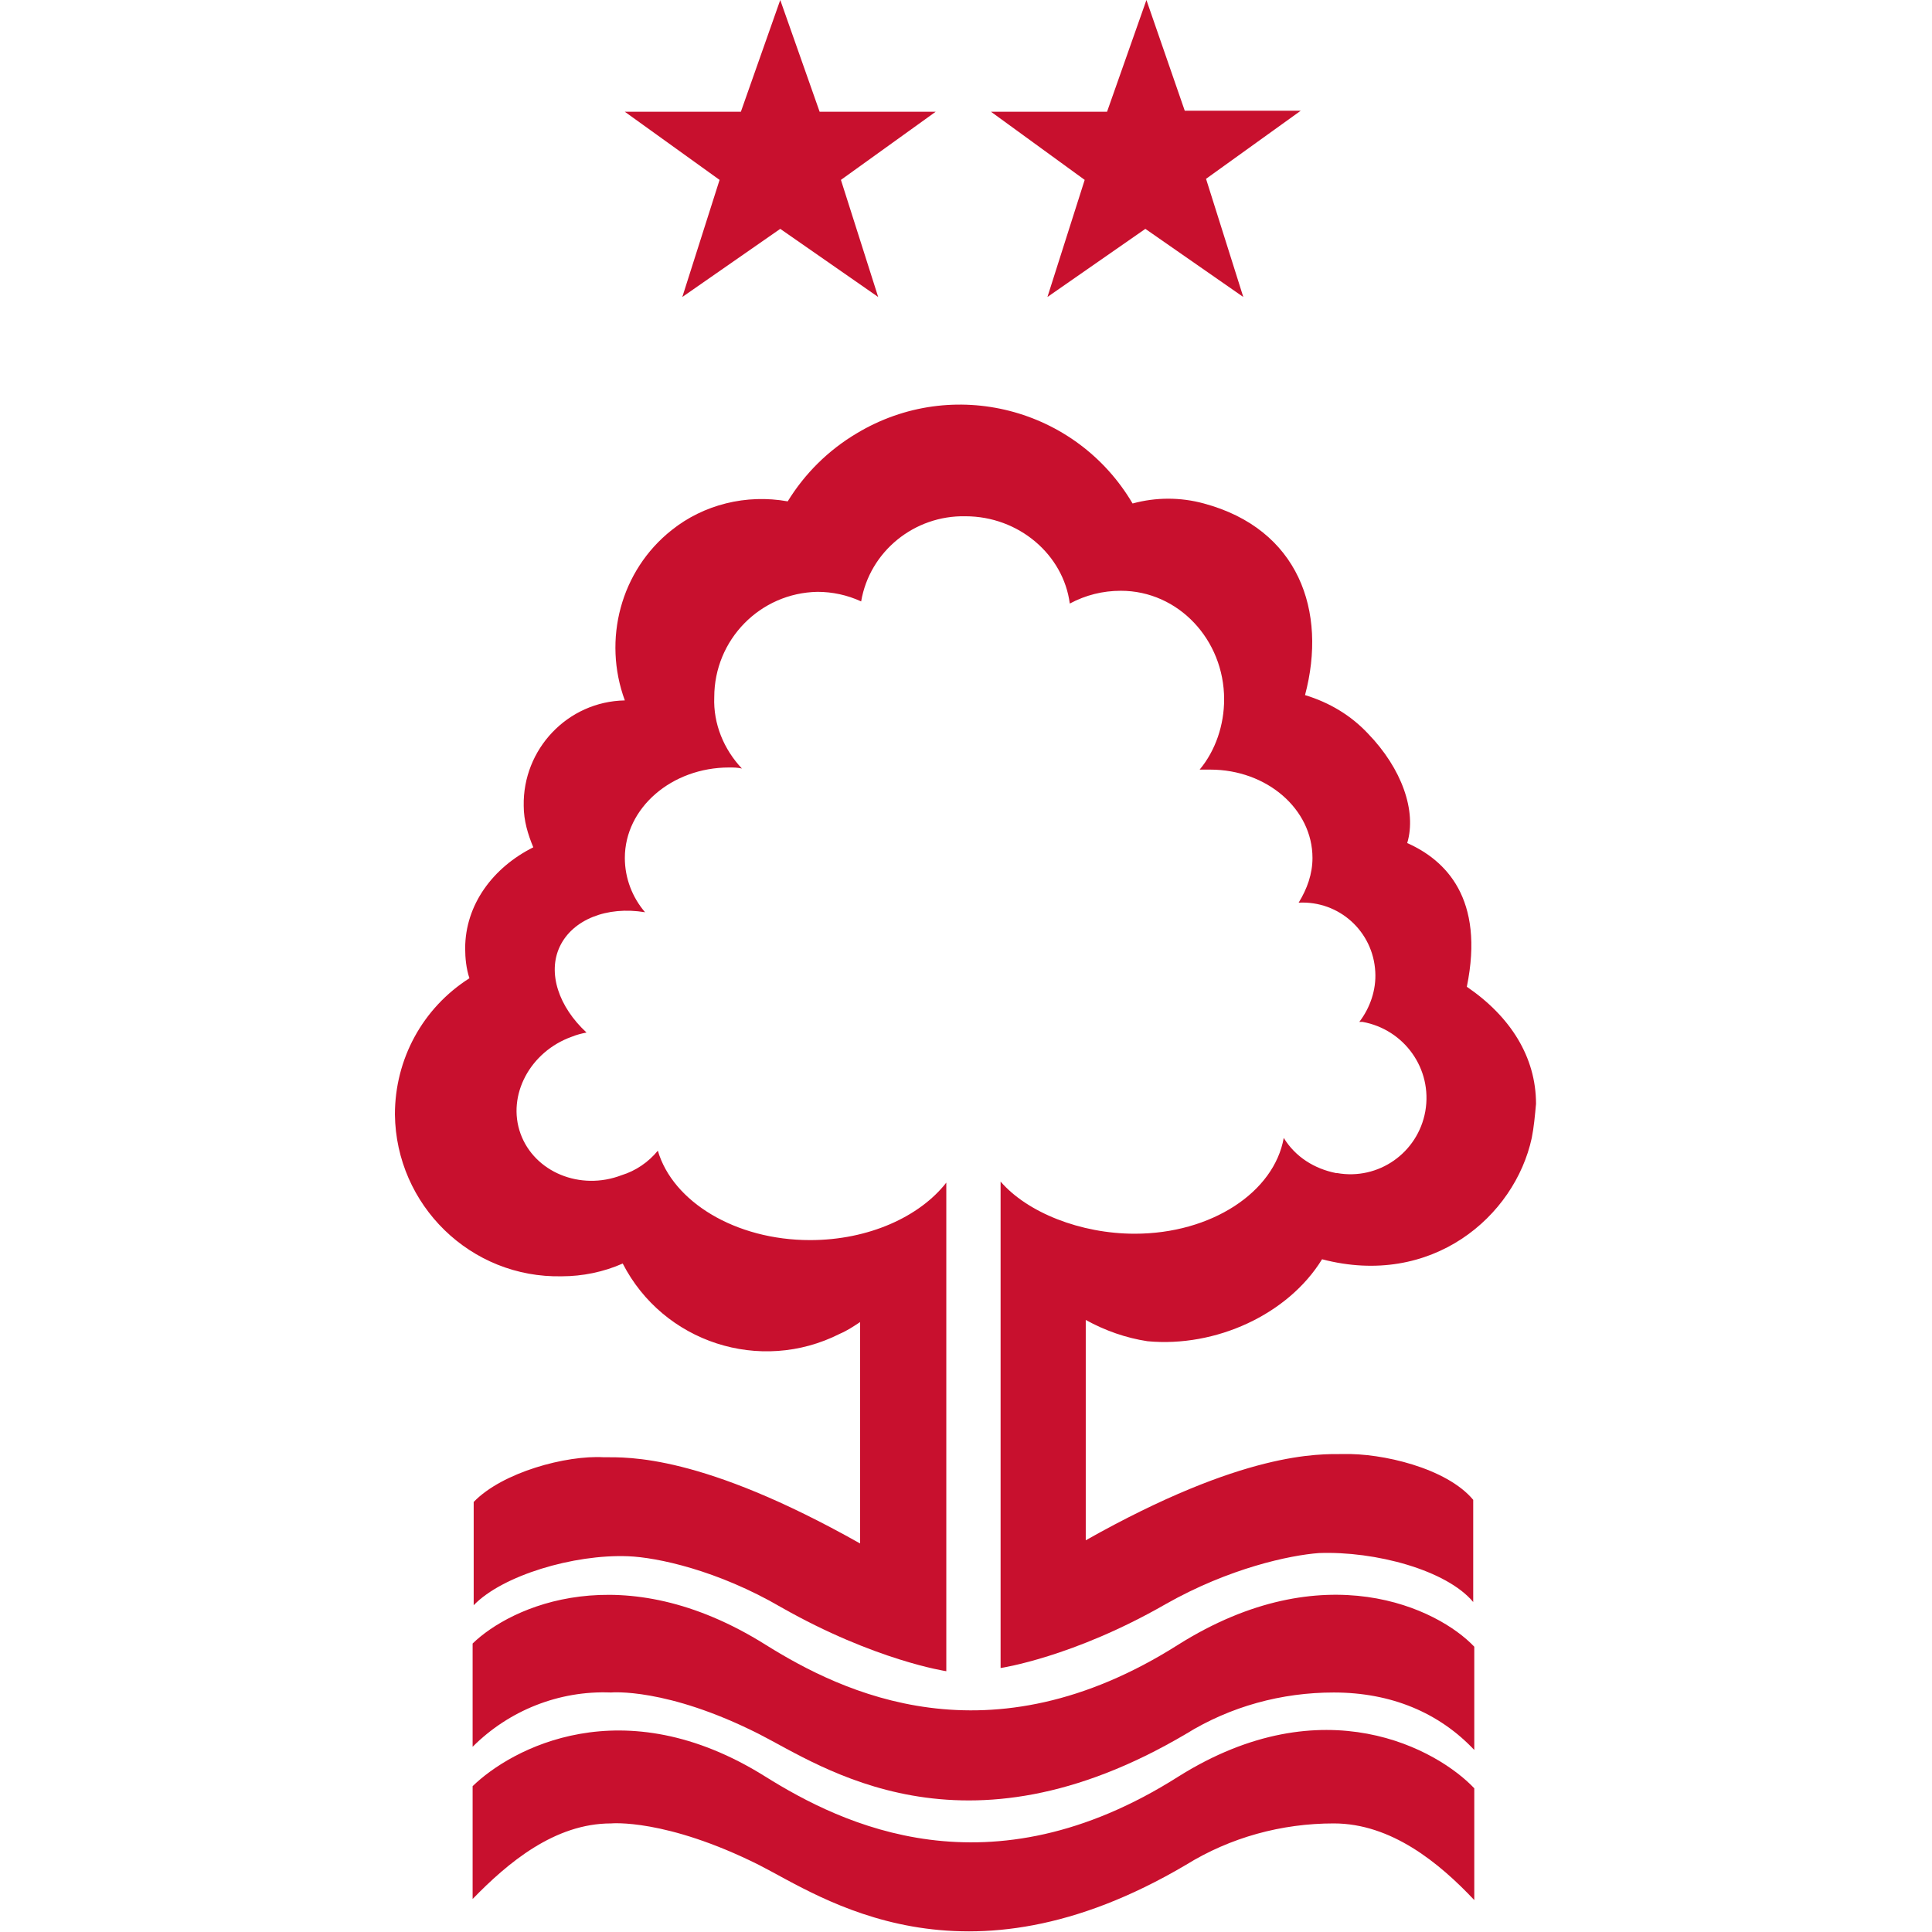
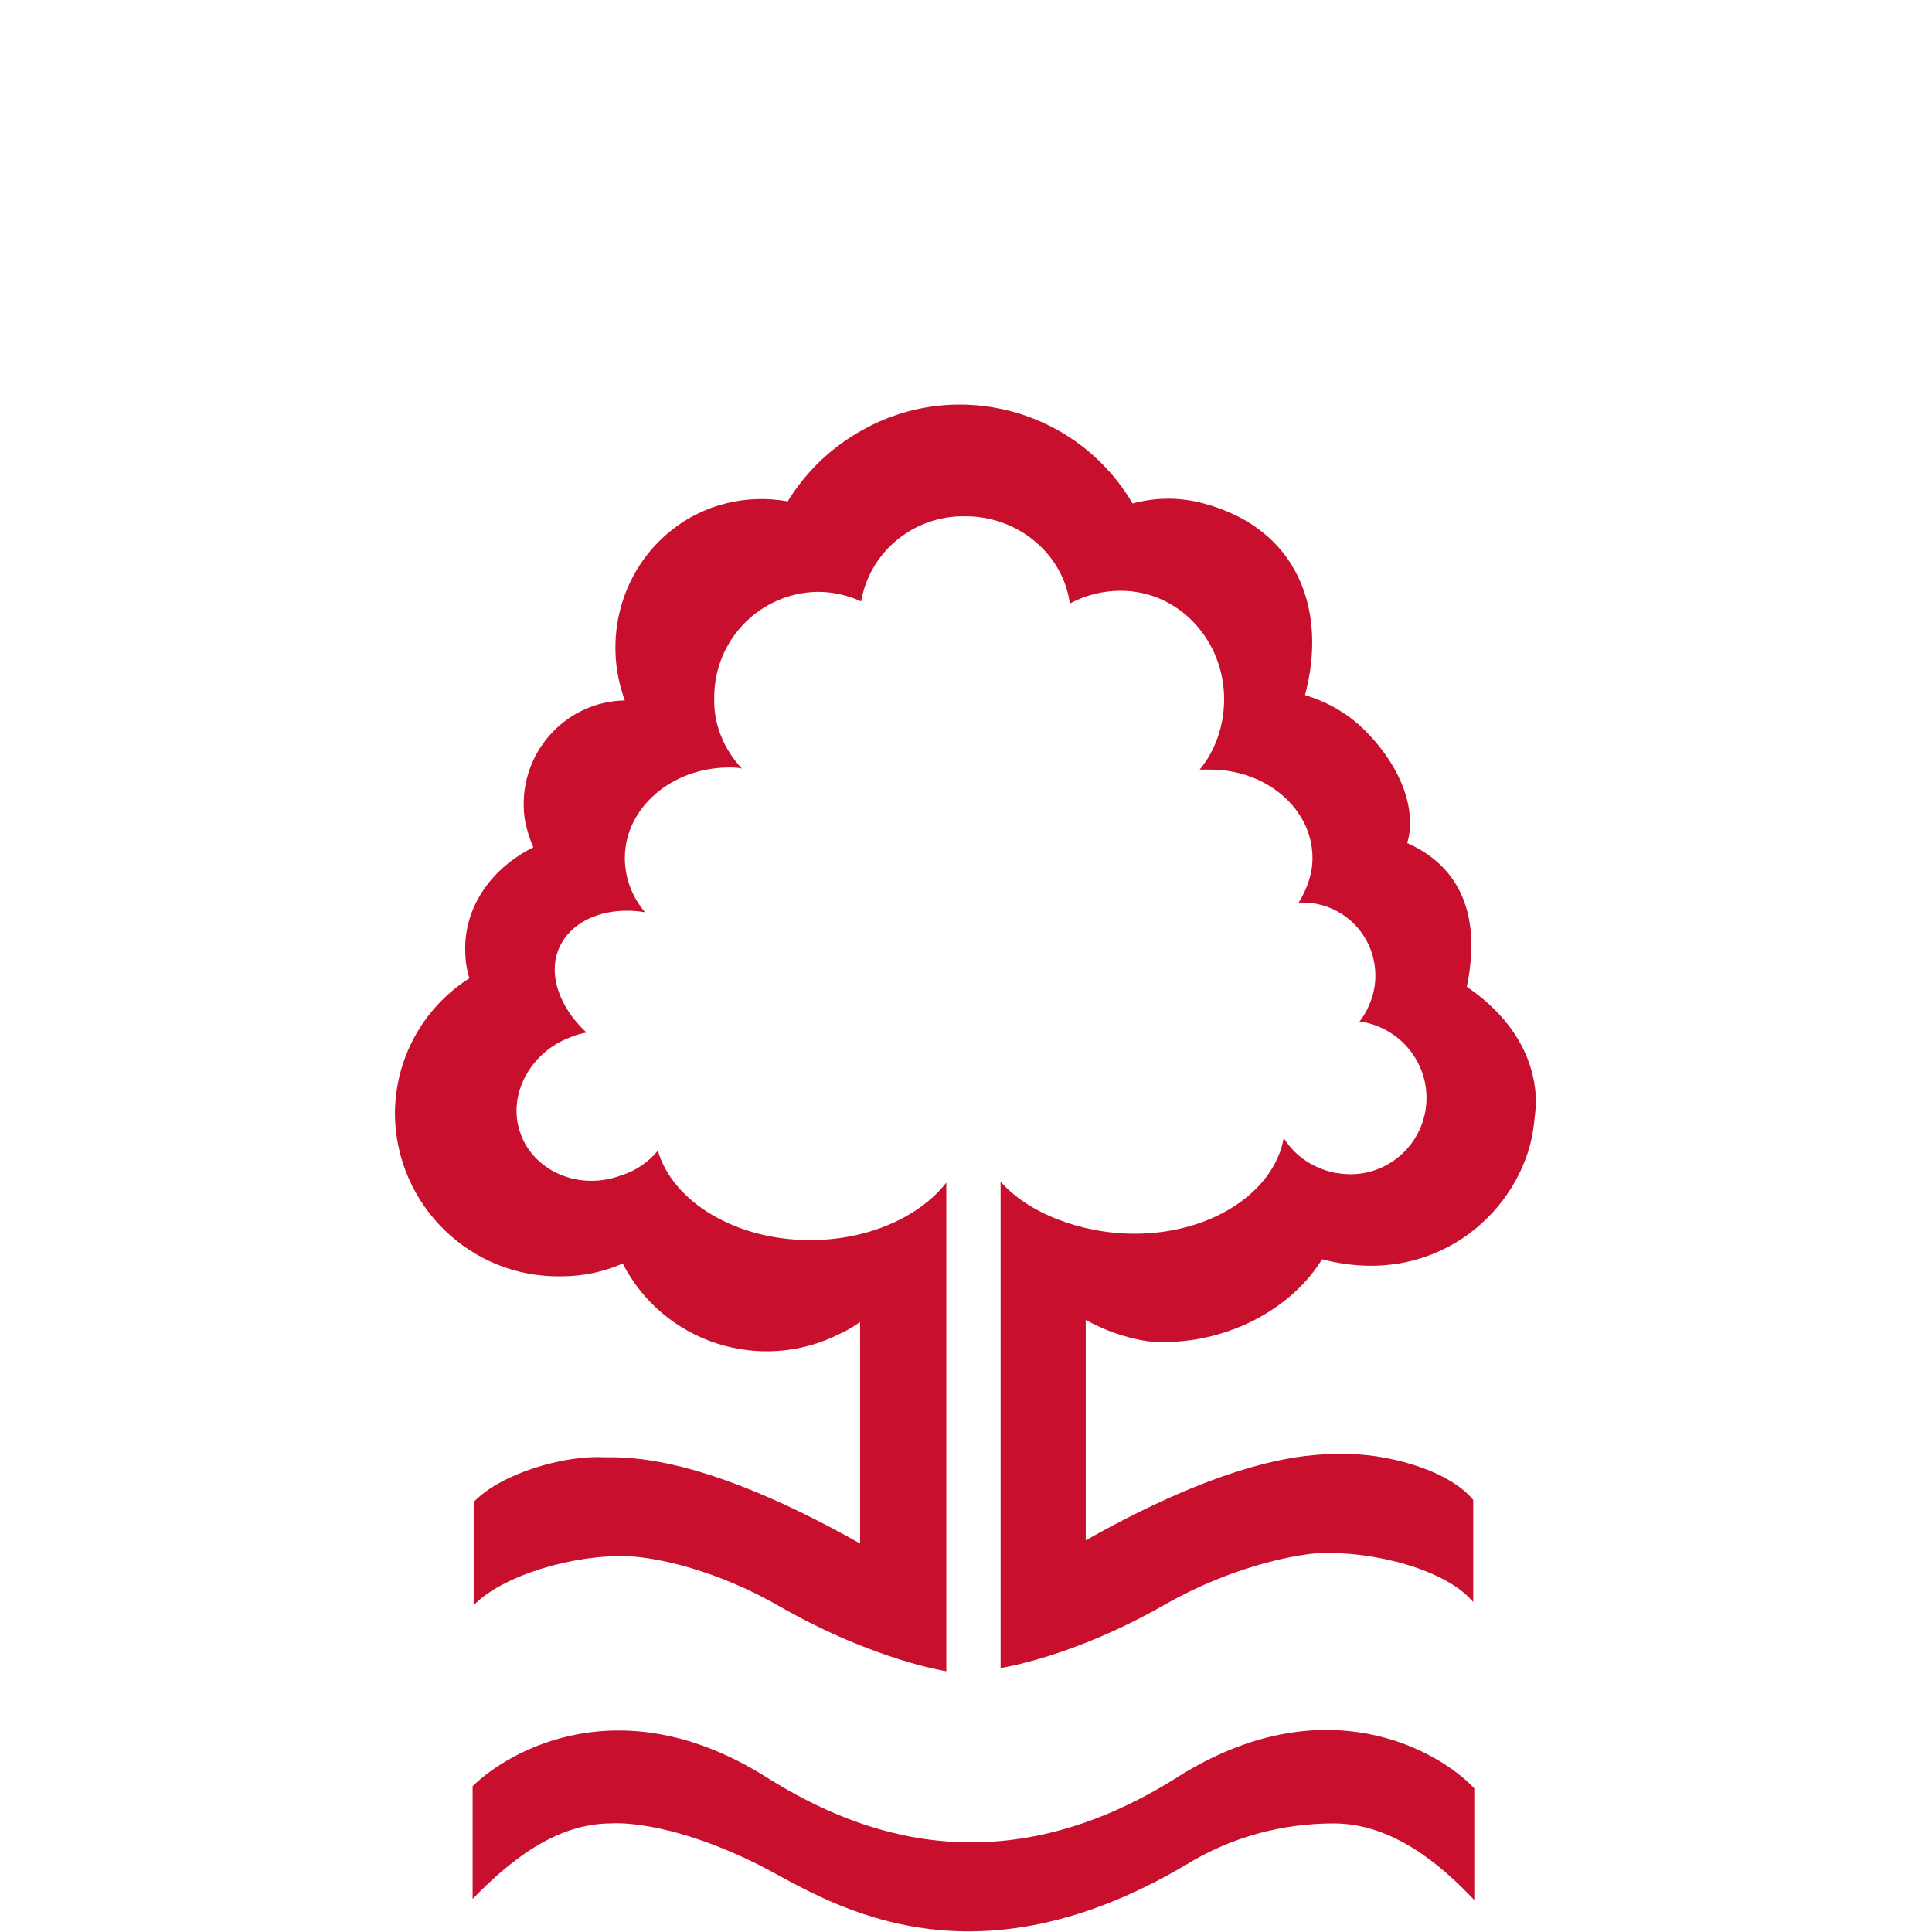
<svg xmlns="http://www.w3.org/2000/svg" id="Layer_1" style="enable-background:new 0 0 181.5 181.5;" version="1.1" viewBox="0 0 181.5 181.5" x="0px" y="0px">
  <style type="text/css">
	.st0{fill:#C8102E;}
</style>
  <g>
-     <path class="st0" d="M73.3,0l-3.7,10.5H58.7l8.9,6.4l-3.5,11l9.2-6.4l9.2,6.4L79,16.9l8.9-6.4H77L73.3,0z M107.7,0L104,10.5H93.1&#10;  l8.8,6.4l-3.5,11l9.2-6.4l9.2,6.4l-3.5-11.1l8.9-6.4h-10.9L107.7,0z M110.7,154.5c-17.8,11.3-31.6,4.5-38.8,0&#10;  c-13.4-8.4-23.9-3.6-27.5-0.1v9.7c3.4-3.4,8.1-5.3,13-5.1c0,0,5.2-0.5,13.9,3.9c5.9,3,19.1,12.4,40.1,0c4.2-2.6,9-3.9,13.9-3.9&#10;  c5.4,0,9.9,1.9,13.2,5.4v-9.7C135.1,151.1,124.4,145.9,110.7,154.5" />
    <path class="st0" d="M110.7,166.9c-17.8,11.3-31.6,4.5-38.8,0c-13.4-8.4-23.9-2.6-27.5,0.9v10.6c3.3-3.4,7.7-7.1,13-7.1&#10;  c0,0,5.1-0.5,13.9,3.9c5.9,3,19.1,12.4,40.1,0c4.2-2.6,9-3.9,13.9-3.9c5.4,0,9.9,3.7,13.2,7.2V168&#10;  C135.1,164.4,124.4,158.3,110.7,166.9 M137.8,92.7c1.7-8.3-2-11.9-5.6-13.5c0.9-3-0.5-7-3.7-10.3c-1.6-1.7-3.6-2.9-5.9-3.6&#10;  c2.1-7.9-0.6-15.6-9.5-18c-2.2-0.6-4.5-0.6-6.7,0c-5.3-9-16.9-12-25.9-6.6c-2.7,1.6-4.9,3.8-6.5,6.4c-3.9-0.7-7.9,0.3-10.9,2.7&#10;  c-4.8,3.8-6.5,10.3-4.4,16c-5.4,0.1-9.6,4.6-9.5,9.9c0,1.4,0.4,2.7,0.9,3.9c-3.8,1.9-6.4,5.4-6.4,9.5c0,0.9,0.1,1.9,0.4,2.8&#10;  c-4.4,2.8-7,7.6-7,12.8c0.1,8.5,7.1,15.4,15.7,15.2c1.9,0,3.9-0.4,5.7-1.2c3.8,7.4,12.9,10.4,20.4,6.6c0.7-0.3,1.3-0.7,1.9-1.1V145&#10;  c-14.9-8.4-21.8-8.1-24.1-8.1c-3.5-0.2-9.5,1.4-12.2,4.2v9.7c2.7-2.8,9.4-4.8,14.5-4.6c2.7,0.1,8.4,1.3,14.4,4.8&#10;  c8.8,5,15.5,6,15.5,6v-45.9c-2.5,3.2-7.3,5.4-12.8,5.4c-7,0-12.9-3.6-14.3-8.4c-0.9,1.1-2.1,1.9-3.4,2.3c-3.9,1.5-8.2-0.3-9.5-3.9&#10;  c-1.3-3.6,0.9-7.7,4.8-9.1c0.5-0.2,0.9-0.3,1.4-0.4c-2.6-2.4-3.7-5.6-2.5-8.1c1.2-2.5,4.4-3.8,8-3.2c-1.2-1.4-1.9-3.2-1.9-5.1&#10;  c0-4.7,4.4-8.5,9.8-8.5c0.4,0,0.8,0,1.2,0.1C68,70.4,67,68,67.1,65.5c0-5.4,4.3-9.8,9.7-9.9c1.4,0,2.8,0.3,4.1,0.9&#10;  c0.8-4.7,5-8.1,9.8-8c5,0,9.2,3.6,9.8,8.2c1.5-0.8,3.1-1.2,4.8-1.2c5.4,0,9.7,4.6,9.7,10.2c0,2.4-0.8,4.8-2.3,6.6c0.3,0,0.7,0,1,0&#10;  c5.3,0,9.6,3.7,9.6,8.3c0,1.5-0.5,2.9-1.3,4.2c3.8-0.2,7,2.7,7.2,6.5c0.1,1.7-0.5,3.4-1.5,4.7l0.3,0c3.9,0.7,6.6,4.4,5.9,8.4&#10;  c-0.7,3.9-4.4,6.5-8.3,5.8c0,0-0.1,0-0.1,0c-2-0.4-3.8-1.5-4.9-3.3c-0.9,5.1-6.8,9-14,9c-5.1,0-10.1-2-12.6-4.9v45.7&#10;  c0,0,6.8-1,15.5-6c6-3.4,11.7-4.6,14.4-4.8c5.3-0.2,12,1.6,14.5,4.6v-9.6c-2.5-3-8.6-4.4-12.2-4.3c-2.3,0-9.3-0.3-24.2,8.1v-20.7&#10;  c1.8,1,3.8,1.7,5.8,2c6.4,0.6,13.2-2.5,16.4-7.7c10.3,2.7,18.1-4,19.7-11.4c0.2-1,0.3-2.1,0.4-3.2&#10;  C144.3,99.3,141.9,95.5,137.8,92.7" />
  </g>
</svg>